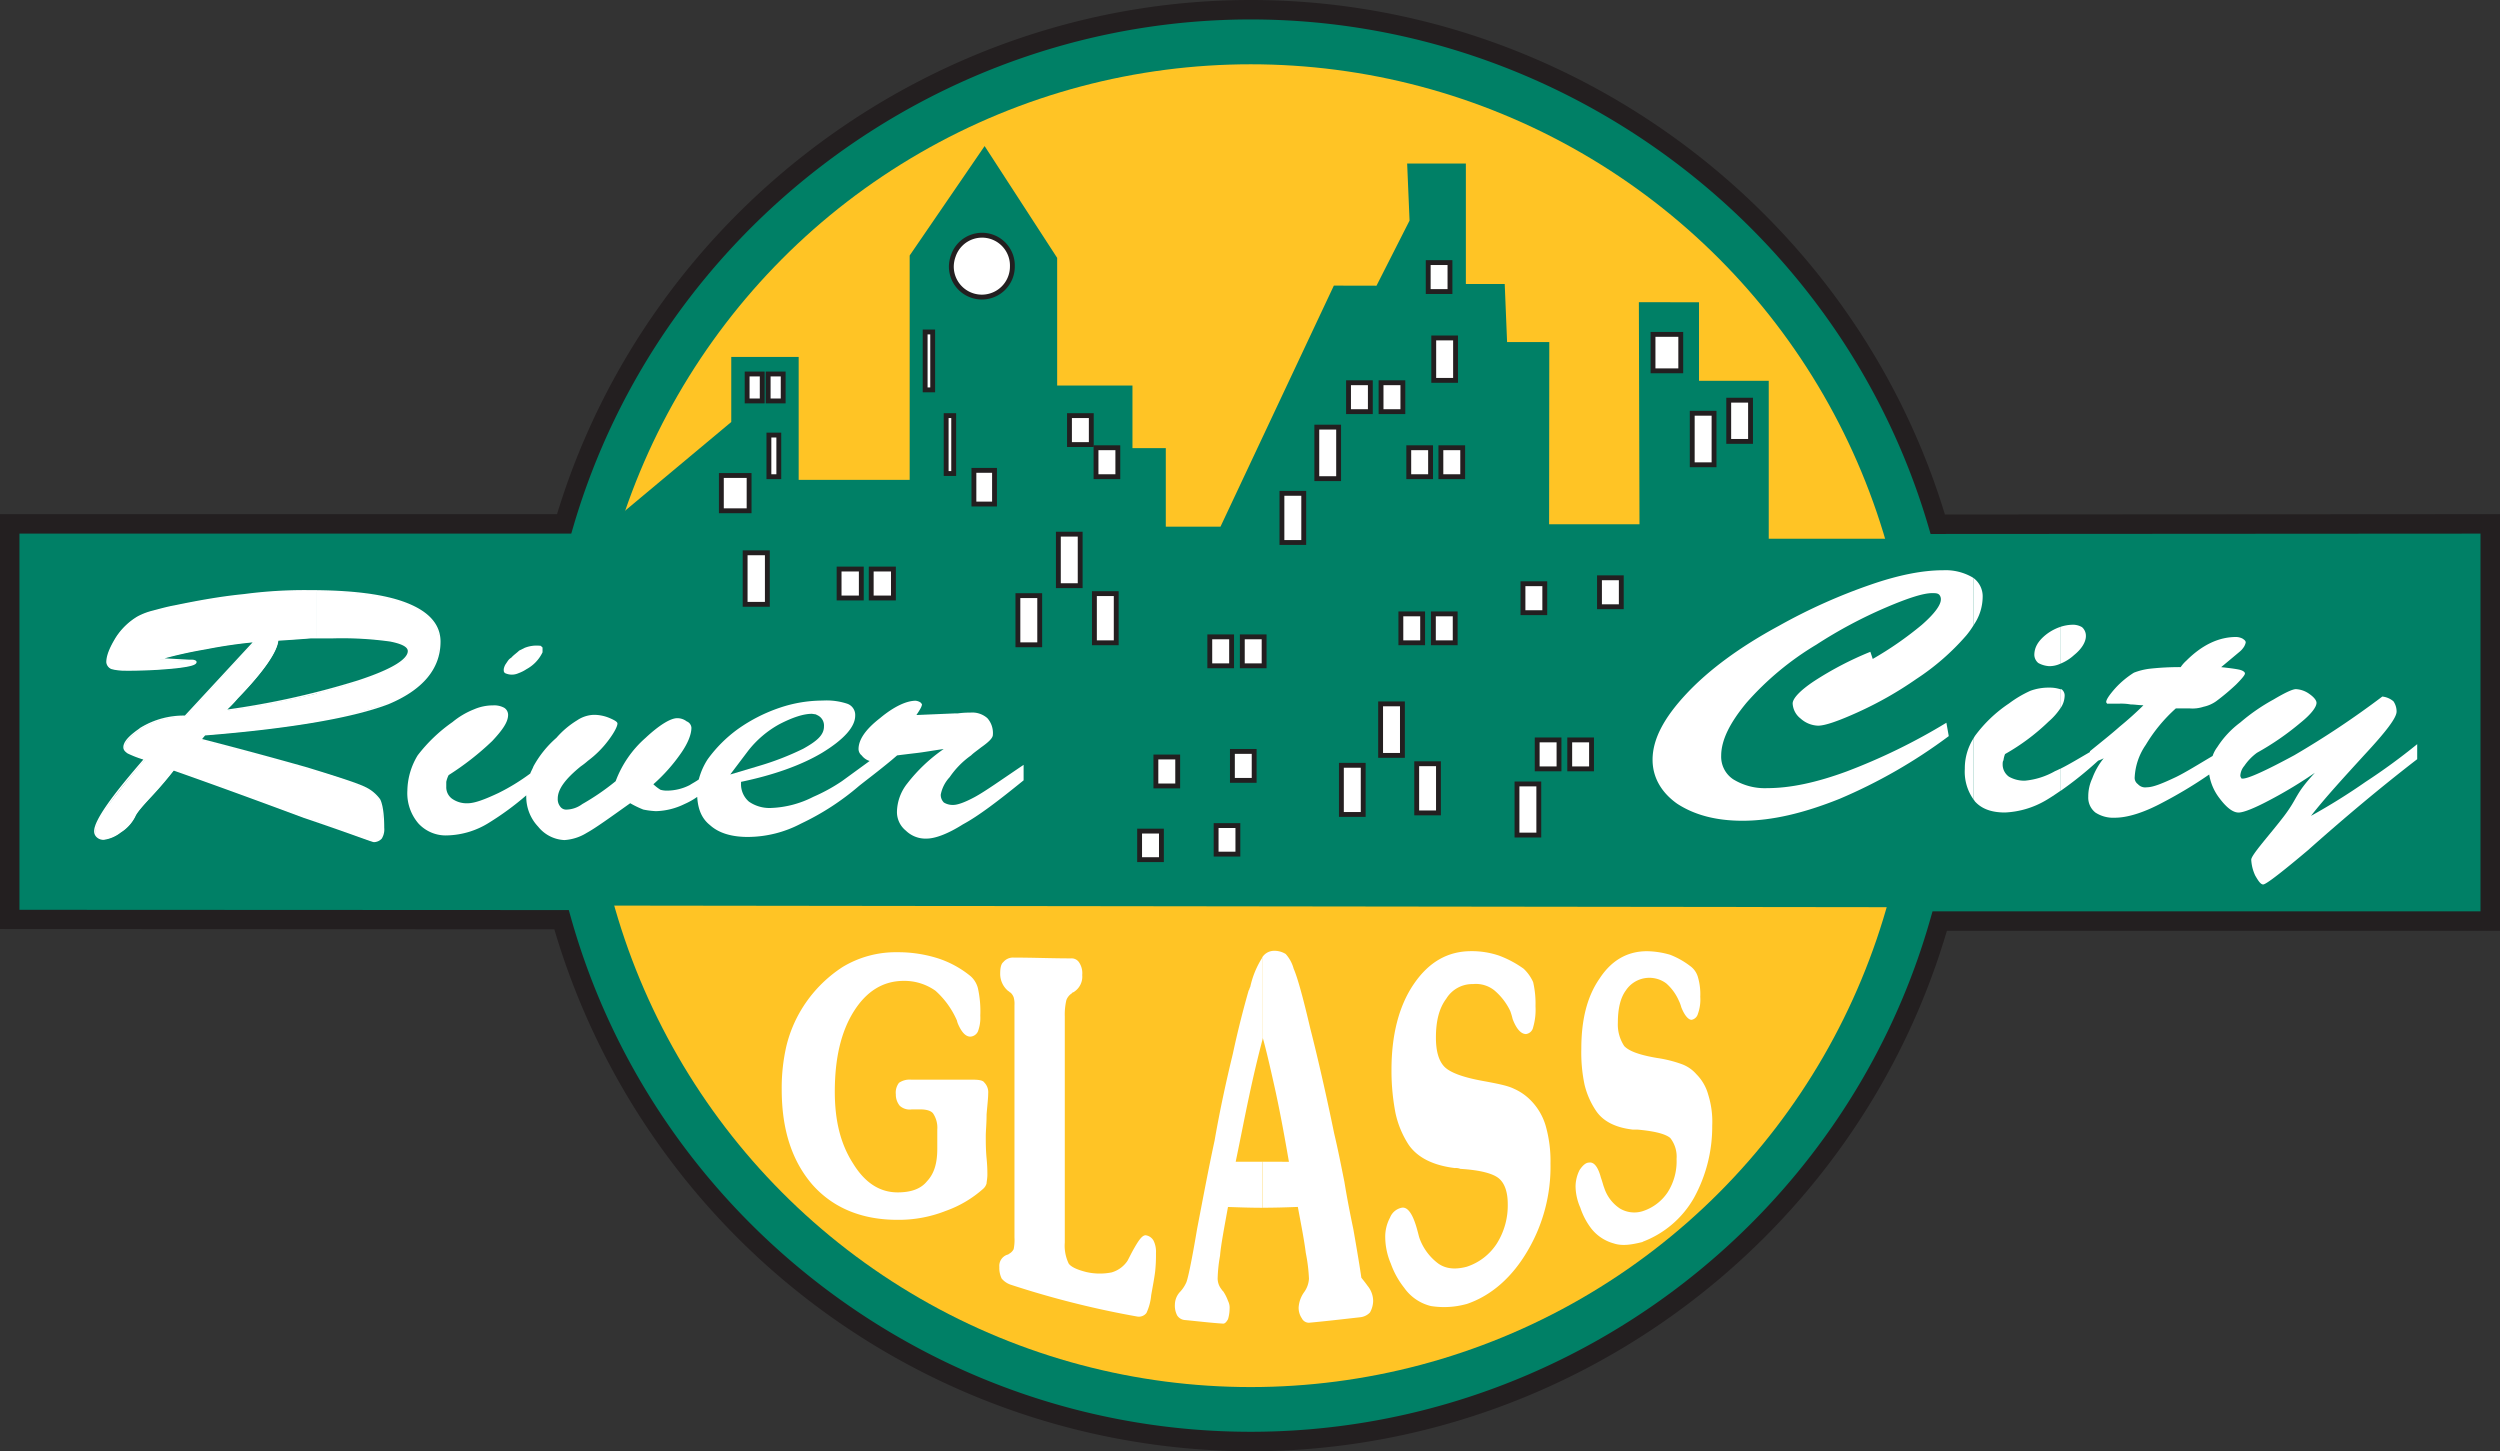
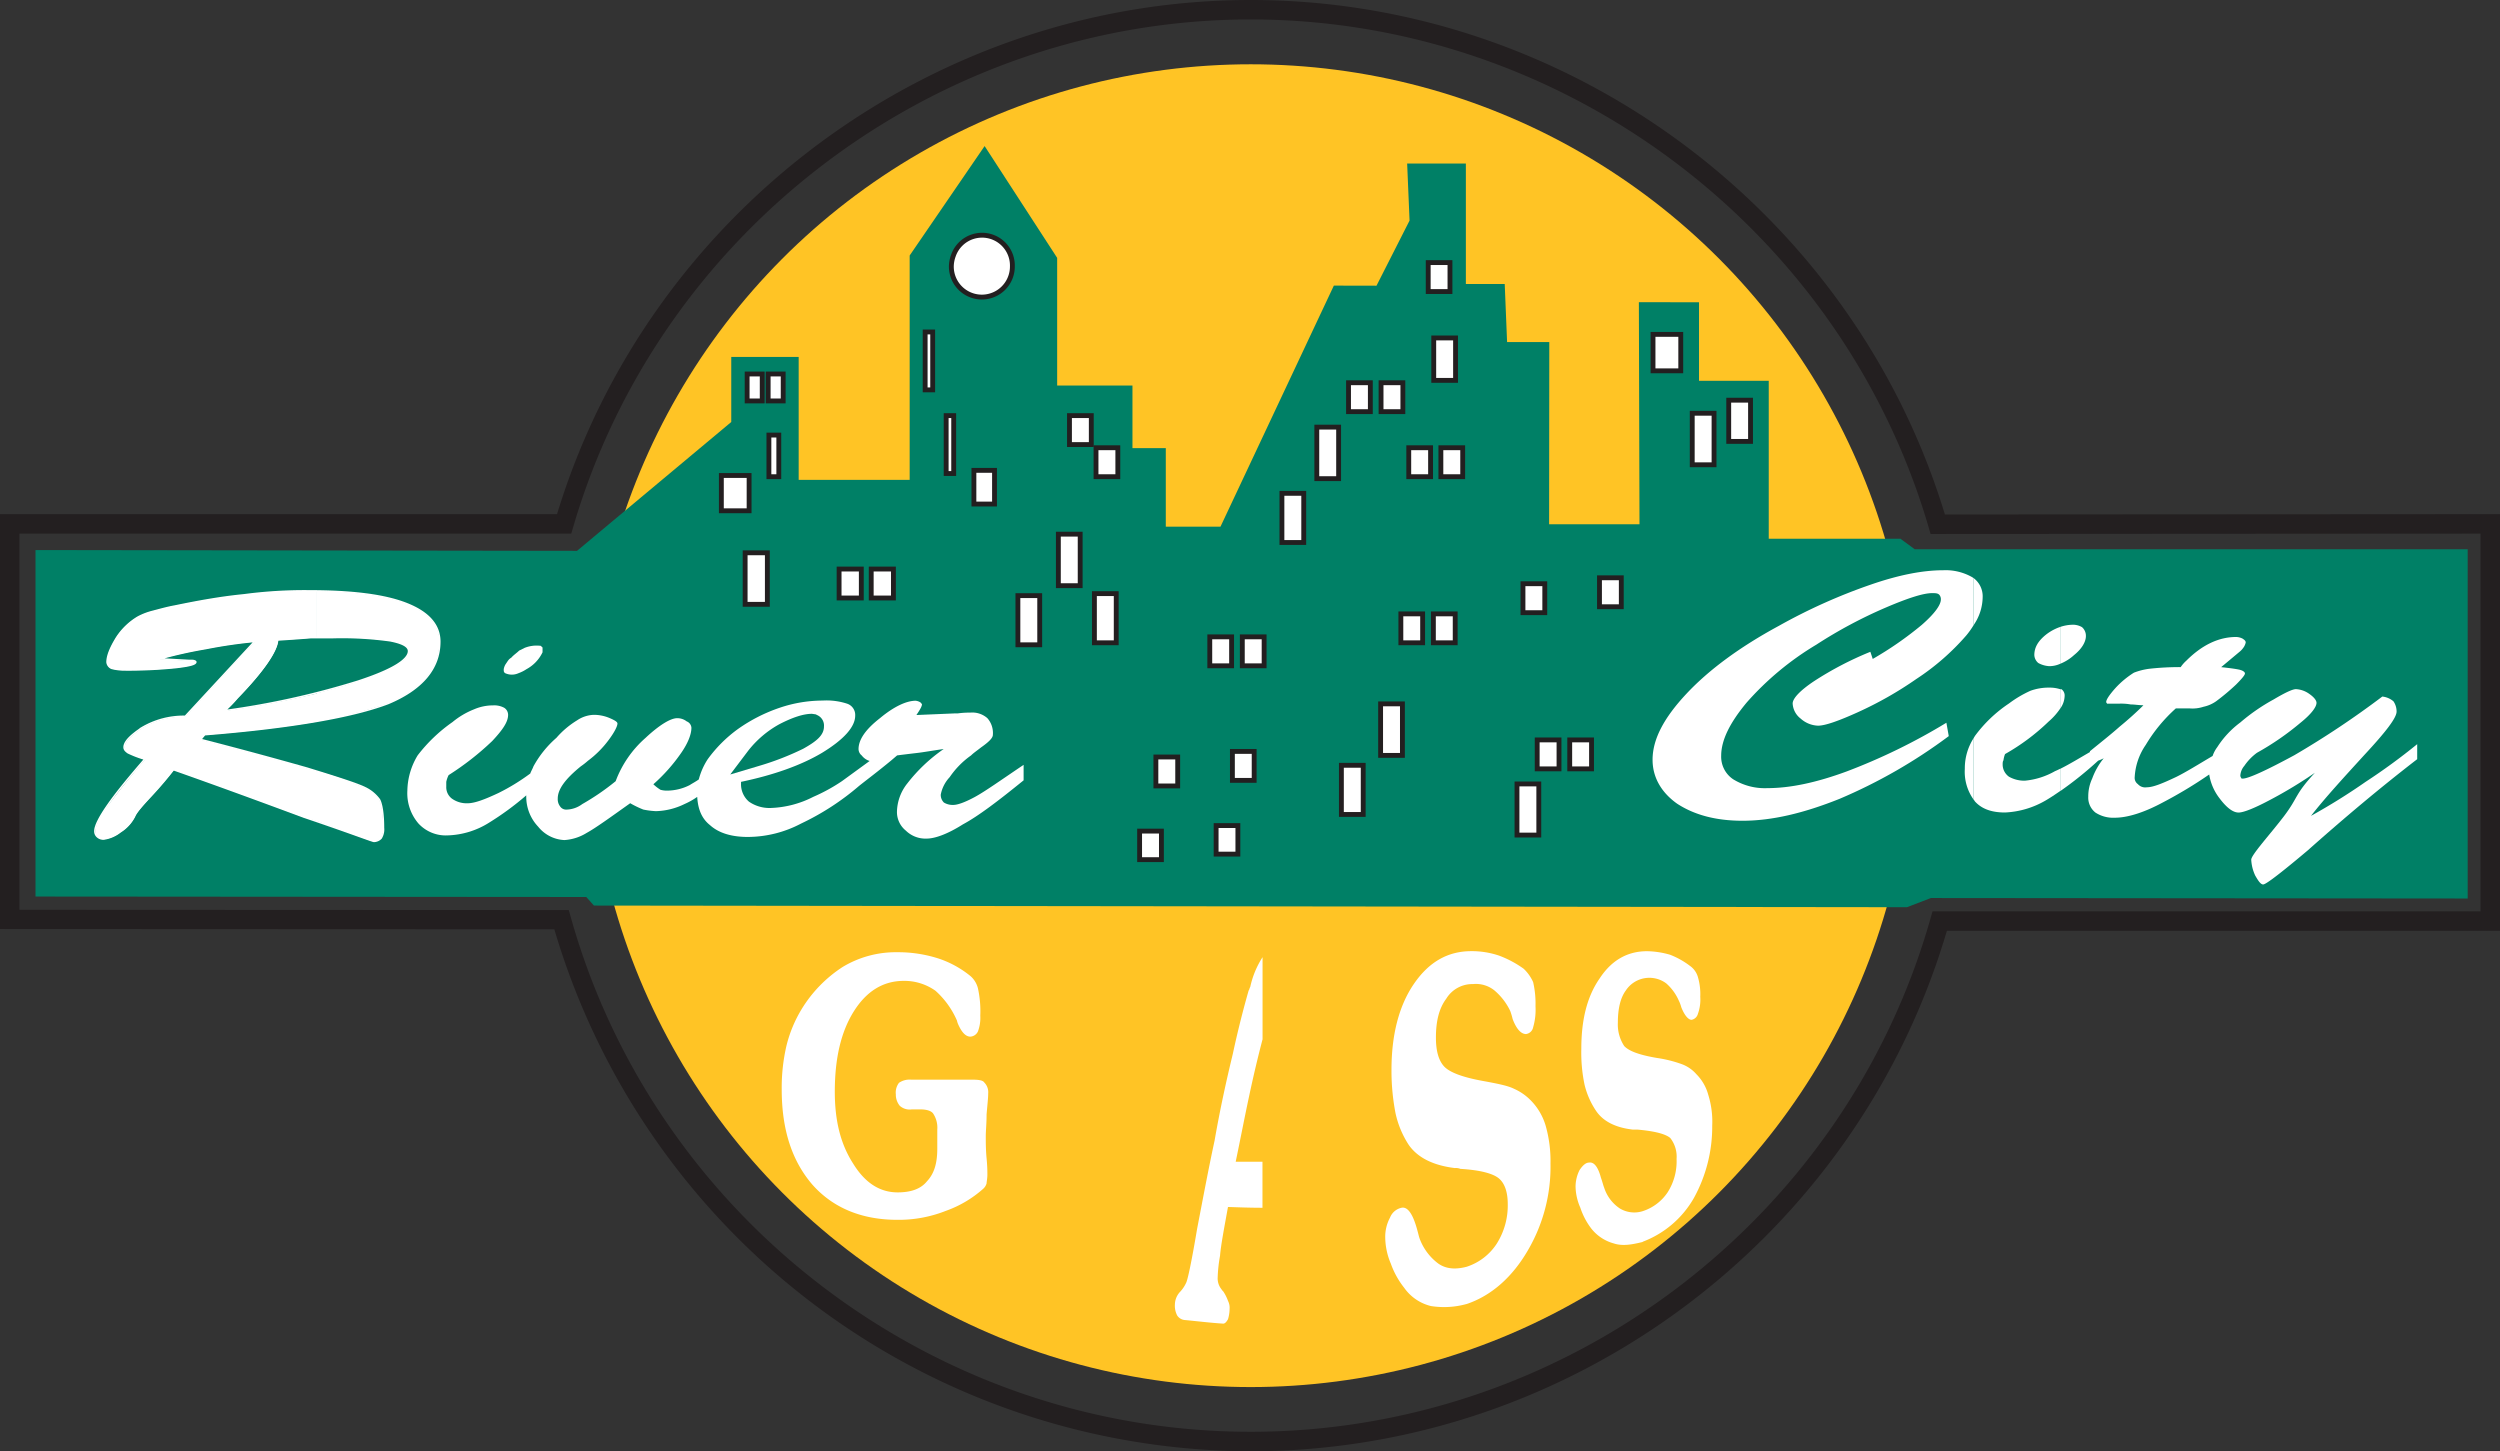
<svg xmlns="http://www.w3.org/2000/svg" viewBox="0 0 560.37 325.31">
  <rect x="0" y="0" width="560.37" height="325.31" fill="#333333" stroke="none" />
  <defs>
    <style>.cls-1{fill:#008066;}.cls-2{fill:#231f20;}.cls-3{fill:#ffc425;}.cls-4,.cls-7{fill:#fff;}.cls-5{fill:none;stroke-width:0.35px;}.cls-5,.cls-6{stroke:#fff;}.cls-6{fill:#00a651;stroke-miterlimit:3.86;stroke-width:4.36px;}.cls-7{stroke:#231f20;stroke-width:1.09px;}</style>
  </defs>
  <title>Artboard 2</title>
  <g id="Foreground">
-     <path class="cls-1" d="M125.84,206.17a160.57,160.57,0,0,0,309,.3H558.2v-89l-123.83.08a160.47,160.47,0,0,0-307.95-.08H2.19v88.69Z" />
    <path class="cls-2" d="M124.86,115.24H0v93l124.25.06a163.16,163.16,0,0,0,156.08,117c71.92,0,135.82-47.9,156.06-116.66h124V115.24l-124.44.08C415.27,47.35,351.56,0,280.34,0S145.51,47.32,124.86,115.24Zm1.56,4.36h1.63l.46-1.57c19.6-66.93,82-113.67,151.83-113.67S412.67,51.14,432.28,118.12l.46,1.57L556,119.61v84.67H433.17l-.45,1.58c-19.19,67.76-81.85,115.07-152.39,115.07S147,273.51,127.94,205.58l-.45-1.59L4.36,203.93V119.6Z" />
    <circle class="cls-3" cx="280.34" cy="162.66" r="148.25" />
    <polygon class="cls-1" points="429.17 123.11 553.13 123.11 553.13 201.4 432.81 201.29 427.44 203.35 133.13 202.98 131.41 201.06 7.96 200.96 7.96 123.29 129.34 123.47 163.91 94.59 163.91 80.01 179.02 80.01 179.02 107.56 203.9 107.56 203.9 57.27 220.7 32.74 236.96 57.8 236.96 86.41 253.84 86.41 253.84 100.45 261.31 100.45 261.31 118.05 273.57 118.05 298.98 64.02 308.54 64.04 315.95 49.44 315.41 36.65 328.57 36.65 328.57 63.66 337.28 63.66 337.81 76.67 347.27 76.67 347.23 117.51 367.49 117.51 367.35 67.74 380.83 67.75 380.83 85.35 396.46 85.35 396.46 120.75 425.97 120.75 429.17 123.11" />
    <path class="cls-4" d="M71.05,172.87v11.2c8.17,2.93,12.35,4.53,12.71,4.53a2.26,2.26,0,0,0,1.6-.71,3.66,3.66,0,0,0,.53-2.31c0-3.11-.35-5.24-.88-6.31a8.44,8.44,0,0,0-3.2-2.67A91.09,91.09,0,0,0,71.05,172.87Z" />
    <path class="cls-4" d="M71.05,155.37v6.31a99.41,99.41,0,0,0,15.91-4c7.64-3.2,11.55-7.82,11.55-13.86q0-5.6-7.47-8.53c-4.62-1.78-11.28-2.67-20-2.84v10.48h3.47a78.63,78.63,0,0,1,13,.71c2.67.53,4.09,1.25,4.09,2.31,0,2-3.73,4.27-11.37,6.76C77.45,153.68,74.34,154.48,71.05,155.37Z" />
    <path class="cls-4" d="M71.05,142.93V132.44H69.19a103.16,103.16,0,0,0-14.57.89c-5.07.53-10.22,1.42-15.38,2.49-2,.36-3.73.89-5.16,1.24a14.71,14.71,0,0,0-3.2,1.24,14.6,14.6,0,0,0-4.8,4.62C24.66,145.24,24,147,24,148.44A1.67,1.67,0,0,0,25,149.86a11.32,11.32,0,0,0,2.84.35,105.08,105.08,0,0,0,11.55-.53c3-.35,4.45-.71,4.45-1.24,0-.18-.36-.35-.89-.35h-.53l-6.58-.36a97.24,97.24,0,0,1,10.31-2.31,108.19,108.19,0,0,1,10.93-1.6l-15.55,16.8A18.38,18.38,0,0,0,32,163.1c-2.66,1.78-4.09,3.2-4.09,4.44,0,.53.35.88.89,1.24a24,24,0,0,0,3.73,1.42c-3.38,3.91-6,7.28-8.17,10.13s-3,4.89-3,6a1.62,1.62,0,0,0,.53,1.25,2,2,0,0,0,1.42.53,7.69,7.69,0,0,0,3.73-1.6,8.84,8.84,0,0,0,3.2-3.47c.35-.89,1.6-2.31,3.73-4.62s3.73-4.27,5-5.86c9.6,3.38,19.29,6.93,29.24,10.66,1,.27,2,.62,2.93.89v-11.2c-.8-.26-1.6-.45-2.4-.71-6.93-2-14.75-4.09-23.73-6.4l.89-1.07c10-.8,18.3-1.87,25.23-3v-6.31c-6,1.42-12.8,2.84-20.62,3.91h0a29.2,29.2,0,0,0,2.76-2.84c5.87-6,8.89-10.49,9.06-13q4.26-.26,7.46-.53Z" />
    <path class="cls-5" d="M50.44,159.28a183.69,183.69,0,0,0,29.77-6.58c7.64-2.49,11.37-4.8,11.37-6.76,0-1.06-1.42-1.78-4.09-2.31a78.63,78.63,0,0,0-13-.71h-4.8q-3.2.26-7.46.53c-.18,2.49-3.2,6.93-9.06,13a29.2,29.2,0,0,1-2.76,2.84Z" />
    <path class="cls-5" d="M38.88,172.52c-1.24,1.6-2.84,3.55-5,5.86s-3.38,3.73-3.73,4.62a8.84,8.84,0,0,1-3.2,3.47,7.69,7.69,0,0,1-3.73,1.6,2,2,0,0,1-1.42-.53,1.62,1.62,0,0,1-.53-1.25c0-1.07.89-3,3-6s4.8-6.22,8.17-10.13a24,24,0,0,1-3.73-1.42c-.53-.36-.89-.71-.89-1.24,0-1.25,1.42-2.67,4.09-4.44a18.38,18.38,0,0,1,9.6-2.49l15.55-16.8a108.19,108.19,0,0,0-10.93,1.6,97.24,97.24,0,0,0-10.31,2.31l6.58.36H43c.53,0,.89.18.89.35,0,.53-1.42.89-4.45,1.24a105.08,105.08,0,0,1-11.55.53,11.32,11.32,0,0,1-2.84-.35A1.67,1.67,0,0,1,24,148.44c0-1.42.71-3.2,2.13-5.51a14.6,14.6,0,0,1,4.8-4.62,14.71,14.71,0,0,1,3.2-1.24c1.42-.36,3.2-.89,5.16-1.24,5.16-1.07,10.31-2,15.38-2.49a103.16,103.16,0,0,1,14.57-.89c9.6,0,16.89.89,21.86,2.84s7.47,4.8,7.47,8.53c0,6-3.91,10.66-11.55,13.86-7.64,2.93-21.33,5.42-41.14,7l-.89,1.07c9,2.31,16.79,4.44,23.73,6.4,6.93,2.13,11.37,3.55,13.15,4.44a8.44,8.44,0,0,1,3.2,2.67c.53,1.07.88,3.2.88,6.31a3.66,3.66,0,0,1-.53,2.31,2.26,2.26,0,0,1-1.6.71c-.35,0-5.51-2-15.64-5.42C58.17,179.45,48.48,175.9,38.88,172.52Z" />
    <path class="cls-4" d="M188.71,175.1l6.22-4.53a3.52,3.52,0,0,1-1.78-1.24,1.85,1.85,0,0,1-.71-1.42q0-3.2,4.8-6.93c3.2-2.67,6-3.91,8-3.91a2.52,2.52,0,0,1,1.06.36c.18.18.36.35.36.53a3,3,0,0,1-.36.89c-.18.35-.53.89-.89,1.42l8.53-.36h.71a19.62,19.62,0,0,1,2.84-.18,5.09,5.09,0,0,1,3.82,1.24,5,5,0,0,1,1.24,3.73c0,.71-.89,1.6-2.66,2.84-.89.71-1.69,1.24-2.22,1.78a19.14,19.14,0,0,0-4.8,4.88,7.86,7.86,0,0,0-2,3.91,2.37,2.37,0,0,0,.71,1.78,3.79,3.79,0,0,0,2.13.53c.89,0,2.49-.53,4.8-1.78s5.77-3.73,10.93-7.2v3.47c-5.69,4.62-10.13,8-13.59,9.86-3.38,2.14-6.22,3.2-8.18,3.2a6.29,6.29,0,0,1-4.62-1.78,5.36,5.36,0,0,1-2-4.17,10.52,10.52,0,0,1,2.31-6.4,36.53,36.53,0,0,1,8.17-7.73c-2.49.35-4.44.71-6,.89s-3,.36-4.44.54l-1.24,1.06c-3,2.49-5.51,4.36-7.29,5.78a57.85,57.85,0,0,1-13,8.44,25.74,25.74,0,0,1-11.91,3q-5.6,0-8.53-2.67c-1.78-1.42-2.67-3.46-2.84-6.31a16.06,16.06,0,0,1-2.84,1.6,15.41,15.41,0,0,1-6.4,1.6,17.87,17.87,0,0,1-2.85-.36,22.14,22.14,0,0,1-2.93-1.42h0c-4.62,3.29-7.82,5.6-9.77,6.66a10.73,10.73,0,0,1-5,1.6,8,8,0,0,1-5.86-3,9.74,9.74,0,0,1-2.67-6.84v-.18a64.2,64.2,0,0,1-8.35,6.13,18.42,18.42,0,0,1-9.24,2.84,8.32,8.32,0,0,1-6.57-2.66,10.4,10.4,0,0,1-2.49-7.37,15.69,15.69,0,0,1,2.31-7.91,35.31,35.31,0,0,1,7.82-7.47,17.73,17.73,0,0,1,4.8-2.84,10.73,10.73,0,0,1,4.27-.89,4.69,4.69,0,0,1,2.49.53,1.87,1.87,0,0,1,.89,1.6c0,1.6-1.24,3.38-3.56,5.86a62.61,62.61,0,0,1-9.77,7.64,6.12,6.12,0,0,0-.53,1.51v1.07a3.19,3.19,0,0,0,1.24,2.67,5.63,5.63,0,0,0,3.55,1.06c1.6,0,3.91-.89,6.93-2.31a46.69,46.69,0,0,0,7.11-4.36c.18-.53.53-1.07.71-1.6a23.28,23.28,0,0,1,5.15-6.4,19.7,19.7,0,0,1,4.62-3.91,7.1,7.1,0,0,1,3.73-1.24,9,9,0,0,1,3.55.71c1.24.53,1.78.89,1.78,1.24,0,.53-.54,1.78-2,3.73a22.55,22.55,0,0,1-4.62,4.62,16.87,16.87,0,0,1-1.6,1.25c-3.38,2.75-5.16,5.07-5.16,7.2a2.65,2.65,0,0,0,.53,1.78,1.62,1.62,0,0,0,1.42.71,6.17,6.17,0,0,0,3.55-1.24A53.72,53.72,0,0,0,138,175.1a24.08,24.08,0,0,1,6.67-9.68c3.2-3,5.69-4.44,7.11-4.44a3.41,3.41,0,0,1,2.13.71,1.66,1.66,0,0,1,1.07,1.42c0,1.42-.71,3.38-2.31,5.68a38.76,38.76,0,0,1-6.22,7,9.77,9.77,0,0,0,1.6,1.24,5.47,5.47,0,0,0,1.78.18,11.27,11.27,0,0,0,4.8-1.25c.53-.36,1.25-.71,2-1.25a15.44,15.44,0,0,1,2-4.53,30.36,30.36,0,0,1,6.75-6.75,36.31,36.31,0,0,1,9.42-4.8,30.19,30.19,0,0,1,9.59-1.6,14.77,14.77,0,0,1,5.52.71,2.66,2.66,0,0,1,1.78,2.67c0,2.49-2.49,5.33-7.46,8.35-4.8,2.85-11,5-18.13,6.49v.35a5.14,5.14,0,0,0,1.78,4.09,8.07,8.07,0,0,0,4.8,1.42,22.54,22.54,0,0,0,9.6-2.49A39.75,39.75,0,0,0,188.71,175.1Z" />
    <path class="cls-4" d="M112.91,150a3.08,3.08,0,0,1,.44-1.15c.45-.62.62-1.07,1.24-1.42.54-.62,1.16-1,1.78-1.6l1.24-.62a7.27,7.27,0,0,1,3.64-.44c.18.27.36.27.36.44v1A8.42,8.42,0,0,1,118,150a8.07,8.07,0,0,1-1.77.89,3.58,3.58,0,0,1-3,0C112.91,150.66,112.91,150.48,112.91,150Z" />
-     <path class="cls-6" d="M171.2,168.52a49.31,49.31,0,0,0,7.11-2.67c1.69-.89,2.57-1.69,2.57-2.31,0-.18,0-.27-.18-.36s-.18-.09-.26-.09a11,11,0,0,0-4.62,1.51A16.8,16.8,0,0,0,171.2,168.52Z" />
    <path class="cls-1" d="M174.73,162.31a22.82,22.82,0,0,0-7.05,6l-4,5.29,6.34-1.89a62.28,62.28,0,0,0,10-3.87c2.92-1.63,4.67-3,4.67-5a2.54,2.54,0,0,0-1.39-2.49l-.46-.23L182,160C180.1,160,177.71,160.78,174.73,162.31Z" />
    <path class="cls-4" d="M328.66,292.31a18.87,18.87,0,0,1-7.91.44,10.3,10.3,0,0,1-6-4.09,18.88,18.88,0,0,1-3-5.42,15.38,15.38,0,0,1-1.25-5.78,9,9,0,0,1,1.07-4.53,3.58,3.58,0,0,1,2.67-2.23c1.24-.18,2.31,1.25,3.2,4.18.35,1.15.53,2,.71,2.58a12.28,12.28,0,0,0,4.26,5.78c1.78,1.24,3.91,1.33,6.31.71a12.69,12.69,0,0,0,6.75-5.15,16,16,0,0,0,2.49-8.89c0-2.76-.71-4.71-2-5.78s-4.09-1.86-8.62-2.13a2.65,2.65,0,0,0-1.24-.18c-5-.62-8.36-2.4-10.31-5.16a21.21,21.21,0,0,1-3-7.2,49.88,49.88,0,0,1-.89-9.69c0-7.64,1.6-14.22,5-19.2s7.64-7.37,12.89-7.37a19,19,0,0,1,6.22,1,23.35,23.35,0,0,1,5.51,2.94,9.27,9.27,0,0,1,2.13,3,21.24,21.24,0,0,1,.53,5.42,14,14,0,0,1-.53,4.71,1.88,1.88,0,0,1-1.6,1.51c-1.07,0-2.13-1.07-3-3.38a15,15,0,0,0-.53-1.78,13.78,13.78,0,0,0-3.55-4.62,6.62,6.62,0,0,0-4.8-1.42,6.83,6.83,0,0,0-6,3.29c-1.6,2.13-2.31,5-2.31,8.71,0,2.84.54,5,1.78,6.4s4.26,2.49,8.62,3.29c3.37.62,5.69,1.07,7.11,1.78a12.08,12.08,0,0,1,3.73,2.58,13.47,13.47,0,0,1,3.38,5.78,28.88,28.88,0,0,1,1.06,8.35,37.09,37.09,0,0,1-5.15,19.64c-3.38,5.78-8,10-13.69,11.91Z" />
-     <path class="cls-4" d="M283,260.4v10.31c2.67,0,5.33-.08,7.91-.18.72,3.91,1.42,7.37,1.78,10.31a36.45,36.45,0,0,1,.71,5.78,5.66,5.66,0,0,1-1.07,3,6.59,6.59,0,0,0-1.24,3.38,4.15,4.15,0,0,0,.71,2.49,1.77,1.77,0,0,0,1.6,1c3.91-.36,7.64-.8,11.55-1.24a3.49,3.49,0,0,0,2.13-1.07,5.47,5.47,0,0,0,.71-2.58,5.4,5.4,0,0,0-1.24-3.37c-.71-1-1.25-1.6-1.42-1.87,0-.18-.53-3.73-1.78-10.84-.71-3.38-1.42-7-2-10.58-.71-3.55-1.42-7.2-2.31-10.93-.89-4.35-1.78-8.44-2.67-12.35s-1.78-7.64-2.67-11.11c-1.6-6.85-2.84-11.38-3.73-13.42a8.06,8.06,0,0,0-1.78-3.29,4.77,4.77,0,0,0-2.84-.71,3.18,3.18,0,0,0-2.4,1.42v18.4c0-.09.09-.18.09-.35.71,2.49,1.6,6.31,2.67,11.11s2.13,10.49,3.2,16.7Z" />
    <path class="cls-4" d="M368.3,278.36c-2.49.62-4.62,1-6.58.35a9.66,9.66,0,0,1-5-3.29,15.85,15.85,0,0,1-2.49-4.71,12.21,12.21,0,0,1-1.07-4.7,8.25,8.25,0,0,1,.89-3.73c.71-1.07,1.42-1.69,2.13-1.69,1.07-.18,2,.89,2.66,3.37.36,1,.53,1.78.72,2.22a8.82,8.82,0,0,0,3.55,4.71,6.28,6.28,0,0,0,5,.62,10.64,10.64,0,0,0,5.69-4.26,12.88,12.88,0,0,0,2-7.47,6.77,6.77,0,0,0-1.42-4.71c-1.07-.89-3.38-1.51-7.29-1.87H366c-3.91-.45-6.75-1.87-8.35-4.36a18,18,0,0,1-2.49-5.77,35.1,35.1,0,0,1-.71-8c0-6.4,1.25-11.64,4.09-15.73q4-6.13,10.66-6.13a19.44,19.44,0,0,1,5.16.8,18.16,18.16,0,0,1,4.44,2.49,4.61,4.61,0,0,1,1.78,2.49,13.58,13.58,0,0,1,.53,4.44,9.36,9.36,0,0,1-.53,3.83,1.82,1.82,0,0,1-1.42,1.33c-.71,0-1.6-1-2.31-2.84a7.66,7.66,0,0,0-.53-1.42,11.06,11.06,0,0,0-2.84-3.91,6.33,6.33,0,0,0-9.06,1.6c-1.24,1.69-1.78,4.18-1.78,7.2a8.79,8.79,0,0,0,1.42,5.24c1.07,1.15,3.38,2,7.28,2.67a28.31,28.31,0,0,1,5.69,1.42,8,8,0,0,1,3.2,2.22,10.36,10.36,0,0,1,2.67,4.62,20.15,20.15,0,0,1,.89,6.93,33.13,33.13,0,0,1-4.09,16.18,22.28,22.28,0,0,1-11.56,9.86Z" />
    <path class="cls-4" d="M283,232.95v-18.4a20.16,20.16,0,0,0-2.76,6.67c-.18.26-.18.62-.36.8-1.06,3.73-2.31,8.44-3.55,14.22-1.42,5.87-2.84,12.27-4.09,19.46-1.24,5.69-2.49,12.35-3.91,19.73-1.25,7.46-2.13,11.55-2.49,12.17a7.61,7.61,0,0,1-1.24,1.87,4.26,4.26,0,0,0-1.25,2.93,4.71,4.71,0,0,0,.53,2.49,2.29,2.29,0,0,0,1.78,1c2.85.27,5.69.62,8.53.8.35,0,.71-.35,1.07-1a8.45,8.45,0,0,0,.35-2.31,3.38,3.38,0,0,0-.35-1.78,9.65,9.65,0,0,0-1.07-2.13c-.18-.18-.36-.36-.36-.44a3.86,3.86,0,0,1-.89-2.67,32.67,32.67,0,0,1,.53-4.89c.18-2.31.89-6,1.78-10.93,2.57.09,5.15.18,7.73.18V260.4h-6c1.07-5.15,2-10,3-14.66Q281.39,239.08,283,232.95Z" />
-     <path class="cls-4" d="M226.66,288a4.53,4.53,0,0,1-2.14-1.42A5.42,5.42,0,0,1,224,284a2.64,2.64,0,0,1,1.78-2.76.56.56,0,0,0,.36-.18,2.45,2.45,0,0,0,1.07-1.07,10.38,10.38,0,0,0,.18-2.67v-52a5.29,5.29,0,0,0-.18-1.78,2.81,2.81,0,0,0-.71-1.06c-.18,0-.18-.18-.53-.36a5,5,0,0,1-1.78-3.82c0-1.33.18-2.22.71-2.66a2.82,2.82,0,0,1,2.31-1c4.26,0,8.62.18,12.88.18a2,2,0,0,1,1.78.89,4.37,4.37,0,0,1,.71,2.84,4.06,4.06,0,0,1-1.78,3.73c-.18.18-.53.18-.53.36a3.14,3.14,0,0,0-1.24,1.51,14.2,14.2,0,0,0-.36,3.65v50.74a9.24,9.24,0,0,0,.89,4.71c.53.71,1.78,1.33,3.91,1.87a13.57,13.57,0,0,0,5.69.09,6.41,6.41,0,0,0,3.55-2.58c.35-.62.89-1.78,1.6-3,1.07-1.87,1.78-2.75,2.49-2.75a2.4,2.4,0,0,1,1.78,1.24,5.61,5.61,0,0,1,.53,2.75,35,35,0,0,1-.18,4.09c-.18,1.51-.53,3.29-.89,5.33a12,12,0,0,1-1.06,4,2.14,2.14,0,0,1-2.13.8A207.35,207.35,0,0,1,226.66,288Z" />
    <path class="cls-4" d="M217.68,242c1.51,0,2.58.09,2.93.62a3.1,3.1,0,0,1,.89,2.49c0,1.07-.18,2.49-.36,4.71,0,2-.18,3.74-.18,4.8,0,1.42,0,3.11.18,5a36,36,0,0,1,.18,3.64c0,.89-.18,1.69-.18,2a2.53,2.53,0,0,1-.71,1.16,25.34,25.34,0,0,1-8.44,5,28.61,28.61,0,0,1-10.84,2c-8,0-14.4-2.67-19-7.82-4.62-5.33-6.93-12.35-6.93-21.42a41.65,41.65,0,0,1,1.06-9.77,29.15,29.15,0,0,1,3.38-8.17,29.64,29.64,0,0,1,9.24-9.51,23.07,23.07,0,0,1,12.26-3.29,29.53,29.53,0,0,1,9.24,1.42,22.56,22.56,0,0,1,7.11,3.91,5.33,5.33,0,0,1,1.69,2.75,23.83,23.83,0,0,1,.53,6.13,8.72,8.72,0,0,1-.53,3.55,2,2,0,0,1-1.69,1.16c-1.07,0-2-1-2.84-3a6,6,0,0,1-.18-.62,19.24,19.24,0,0,0-4.8-6.66,12.06,12.06,0,0,0-7.11-2.22c-4.62,0-8.35,2.31-11.2,6.84s-4.26,10.49-4.26,18c0,6.4,1.24,11.64,4.09,16.08,2.67,4.36,6,6.49,10,6.49,2.85,0,5.15-.71,6.57-2.49,1.6-1.69,2.31-4,2.31-7.29v-4.27a5.73,5.73,0,0,0-.88-3.55c-.36-.62-1.43-1-2.85-1h-2a3.32,3.32,0,0,1-2.67-.8,3.92,3.92,0,0,1-.89-2.58,3.58,3.58,0,0,1,.71-2.58,4.17,4.17,0,0,1,2.67-.71Z" />
    <path class="cls-4" d="M461.78,172.34v5a80.56,80.56,0,0,0,8.52-6.84h0a8.66,8.66,0,0,0,1.25-.54h0a15.65,15.65,0,0,0-2.58,4.53,9.5,9.5,0,0,0-.89,4.09,4.26,4.26,0,0,0,1.6,3.55,7.31,7.31,0,0,0,4.36,1.16c2.84,0,6.58-1.16,10.84-3.47a99,99,0,0,0,10.31-6.22,11.67,11.67,0,0,0,2.31,5.33q2.4,3.2,4.27,3.2c1.06,0,3.38-.89,6.75-2.67a98.34,98.34,0,0,0,10.84-6.58h-.17c-5,5.33-3.91,5.69-7.29,10.13-3.2,4.18-7.29,8.62-7.29,9.69a9.48,9.48,0,0,0,.89,3.55c.71,1.24,1.24,2,1.78,2,.35,0,1.78-.71,10-7.64,8-7.11,16.17-14,24.53-20.44v-3.37a136.61,136.61,0,0,1-11.55,8.44,140.85,140.85,0,0,1-12.26,7.64c3.2-4.09,7.29-8.53,11.91-13.6,4.8-5.16,7.28-8.35,7.28-9.78a4,4,0,0,0-.71-2.31,4.6,4.6,0,0,0-2.49-1.06,199.61,199.61,0,0,1-19.72,13.15c-6.4,3.46-10.31,5.24-11.56,5.24-.17,0-.36,0-.36-.18a.8.8,0,0,1-.18-.54,3.68,3.68,0,0,1,.89-2.13,12,12,0,0,1,2.84-2.94,61.56,61.56,0,0,0,9.78-6.75c2.49-2,3.56-3.56,3.56-4.44,0-.53-.53-1.25-1.61-2a5.64,5.64,0,0,0-3-1.07c-.71,0-2.31.71-5,2.31a43,43,0,0,0-7.47,5.16,20.9,20.9,0,0,0-5.15,5.51,7.11,7.11,0,0,0-1.06,2c-3.38,2-6,3.64-8.18,4.71-3,1.42-5.15,2.31-6.57,2.31a2.2,2.2,0,0,1-2-.71,1.73,1.73,0,0,1-.71-1.6,14,14,0,0,1,2.48-7.2,35.11,35.11,0,0,1,6.75-8.18h3a7.86,7.86,0,0,0,3.19-.36,7.65,7.65,0,0,0,2.84-1.24,49,49,0,0,0,4.45-3.73c1.24-1.24,2-2.13,2-2.49s-.53-.71-1.42-.89-2.31-.36-3.91-.53l4.26-3.56a4.76,4.76,0,0,0,.89-1.06,3.1,3.1,0,0,0,.35-.89c0-.36-.18-.53-.71-.89a3.36,3.36,0,0,0-1.42-.36q-5.87,0-11.2,5.33a7.51,7.51,0,0,0-1.24,1.42,61.55,61.55,0,0,0-6.93.36,14.73,14.73,0,0,0-3.56.89,20.32,20.32,0,0,0-4.08,3.38c-1.43,1.6-2.13,2.66-2.13,3.2,0,.18.17.18.17.36h2.85a12.36,12.36,0,0,1,2.48.18c.89,0,1.78.18,2.85.18q-2.41,2.4-5.34,4.8c-2,1.78-4.26,3.55-6.66,5.51v.18C466,170,463.91,171.27,461.78,172.34Z" />
    <path class="cls-4" d="M461.78,154.48v4.36a5,5,0,0,0,1-2.76,1.74,1.74,0,0,0-.71-1.6Z" />
    <path class="cls-4" d="M461.78,140.53v8.26a10.08,10.08,0,0,0,3.11-1.95c1.78-1.43,2.66-3,2.66-4.27a2.56,2.56,0,0,0-.88-2,4.09,4.09,0,0,0-2.32-.53A9.22,9.22,0,0,0,461.78,140.53Z" />
    <path class="cls-4" d="M461.78,148.79v-8.26a10.84,10.84,0,0,0-3.12,1.68c-1.78,1.42-2.67,2.85-2.67,4.63a2.46,2.46,0,0,0,.89,1.77,5.78,5.78,0,0,0,2.49.71A5.88,5.88,0,0,0,461.78,148.79Z" />
    <path class="cls-4" d="M461.78,158.84v-4.36a7.63,7.63,0,0,0-2.41-.35,11.89,11.89,0,0,0-4.26.71,25.21,25.21,0,0,0-4.8,2.84,30.45,30.45,0,0,0-7.64,7.29c-.09.18-.18.27-.26.45v13.86a1.3,1.3,0,0,1,.26.35c1.6,1.78,3.91,2.49,6.75,2.49a19.89,19.89,0,0,0,9.06-2.67c1.07-.62,2.13-1.33,3.29-2.13v-5c-.36.18-.72.36-1.16.54a16.69,16.69,0,0,1-6.75,2.13,7,7,0,0,1-3.55-.89,3.37,3.37,0,0,1-1.42-2.66c0-.36,0-.8.18-1a5.61,5.61,0,0,1,.36-1.42,47.87,47.87,0,0,0,9.77-7.29A14.45,14.45,0,0,0,461.78,158.84Z" />
    <path class="cls-4" d="M442.41,129.6v10.48a11.23,11.23,0,0,0,2-6.22A5.1,5.1,0,0,0,442.41,129.6Z" />
    <path class="cls-4" d="M442.41,140.08V129.6c-.09-.09-.18-.09-.27-.18a12,12,0,0,0-6.58-1.6c-4.62,0-10,1.07-16.17,3.2a126.25,126.25,0,0,0-20.62,9.24c-8.88,4.8-15.81,9.95-20.79,15.28s-7.56,10.13-7.56,14.75c0,4,2,7.37,5.51,9.86,3.82,2.49,8.62,3.82,14.66,3.82,6.58,0,13.69-1.69,21.69-4.89A117.52,117.52,0,0,0,436.81,165l-.53-3h0a134.63,134.63,0,0,1-22.39,10.93c-6.76,2.49-12.62,3.73-17.77,3.73a13.5,13.5,0,0,1-7.65-2,6.08,6.08,0,0,1-2.67-5.25c0-3.56,2-7.46,5.69-11.91a65.75,65.75,0,0,1,15.64-13,103.54,103.54,0,0,1,15.64-8.35c5-2.13,8.36-3.2,10.31-3.2.71,0,1.24,0,1.6.36a1.5,1.5,0,0,1,.36,1.06c0,1.24-1.42,3.2-4.27,5.69a77.39,77.39,0,0,1-11,7.64l-.53-1.6a74.31,74.31,0,0,0-12.62,6.58c-3.2,2.13-4.8,3.91-4.8,5a4.55,4.55,0,0,0,1.78,3.38,6.16,6.16,0,0,0,3.91,1.6c1.6,0,4.62-1.07,8.89-3a82.44,82.44,0,0,0,13.15-7.47,53.68,53.68,0,0,0,11.2-9.77A19.08,19.08,0,0,0,442.41,140.08Z" />
    <path class="cls-4" d="M442.41,179.27V165.41a12.53,12.53,0,0,0-2,6.93A10.72,10.72,0,0,0,442.41,179.27Z" />
    <rect class="cls-7" x="167.47" y="83.83" width="3.38" height="6.04" />
    <rect class="cls-7" x="172.18" y="83.83" width="3.37" height="6.04" />
    <rect class="cls-7" x="172.35" y="97.52" width="2.22" height="9.33" />
    <rect class="cls-7" x="161.69" y="106.58" width="6.22" height="7.91" />
    <rect class="cls-7" x="207.37" y="74.41" width="1.69" height="12.98" />
    <rect class="cls-7" x="212.08" y="93.16" width="1.69" height="12.98" />
    <rect class="cls-7" x="218.3" y="105.43" width="4.62" height="7.55" />
    <path class="cls-7" d="M213.68,57.35a6.8,6.8,0,0,1,13.24,2.4,6.84,6.84,0,1,1-13.68,0A7.22,7.22,0,0,1,213.68,57.35Z" />
    <rect class="cls-7" x="239.72" y="93.16" width="4.89" height="6.49" />
    <rect class="cls-7" x="320.13" y="58.86" width="4.88" height="6.49" />
    <rect class="cls-7" x="302.27" y="85.79" width="4.89" height="6.48" />
    <rect class="cls-7" x="287.34" y="110.58" width="4.89" height="11.02" />
    <rect class="cls-7" x="295.16" y="95.74" width="4.89" height="11.55" />
    <rect class="cls-7" x="379.31" y="92.63" width="4.89" height="11.55" />
    <rect class="cls-7" x="387.49" y="89.7" width="4.89" height="9.24" />
    <rect class="cls-7" x="309.56" y="85.79" width="4.89" height="6.48" />
    <rect class="cls-7" x="321.37" y="75.75" width="4.89" height="9.51" />
    <rect class="cls-7" x="245.67" y="100.36" width="4.89" height="6.49" />
    <rect class="cls-7" x="370.52" y="74.95" width="6.22" height="8.17" />
    <rect class="cls-7" x="344.56" y="165.85" width="4.89" height="6.49" />
    <rect class="cls-7" x="188.08" y="127.55" width="4.98" height="6.49" />
    <rect class="cls-7" x="314" y="137.6" width="4.88" height="6.48" />
    <rect class="cls-7" x="315.77" y="100.36" width="4.89" height="6.49" />
    <rect class="cls-7" x="271.17" y="142.75" width="4.89" height="6.49" />
-     <rect class="cls-7" x="317.55" y="171.19" width="4.88" height="11.02" />
    <rect class="cls-7" x="245.31" y="133.06" width="4.89" height="11.02" />
    <rect class="cls-7" x="300.67" y="171.54" width="4.89" height="11.02" />
    <rect class="cls-7" x="228.16" y="133.51" width="4.89" height="11.02" />
    <rect class="cls-7" x="340.03" y="175.72" width="4.89" height="11.46" />
    <rect class="cls-7" x="167.02" y="123.91" width="4.98" height="11.55" />
    <rect class="cls-7" x="309.46" y="157.77" width="4.89" height="11.55" />
    <rect class="cls-7" x="237.23" y="119.73" width="4.89" height="11.55" />
    <rect class="cls-7" x="351.85" y="165.85" width="4.89" height="6.49" />
    <rect class="cls-7" x="195.28" y="127.55" width="4.98" height="6.49" />
    <rect class="cls-7" x="321.29" y="137.6" width="4.89" height="6.48" />
    <rect class="cls-7" x="322.97" y="100.36" width="4.89" height="6.49" />
    <rect class="cls-7" x="278.46" y="142.75" width="4.89" height="6.49" />
    <rect class="cls-7" x="276.24" y="168.43" width="4.88" height="6.49" />
    <rect class="cls-7" x="272.59" y="185.05" width="4.88" height="6.4" />
    <rect class="cls-7" x="358.52" y="129.51" width="4.89" height="6.49" />
    <rect class="cls-7" x="259.09" y="169.68" width="4.89" height="6.49" />
    <rect class="cls-7" x="255.44" y="186.29" width="4.89" height="6.4" />
    <rect class="cls-7" x="341.37" y="130.84" width="4.89" height="6.49" />
  </g>
</svg>